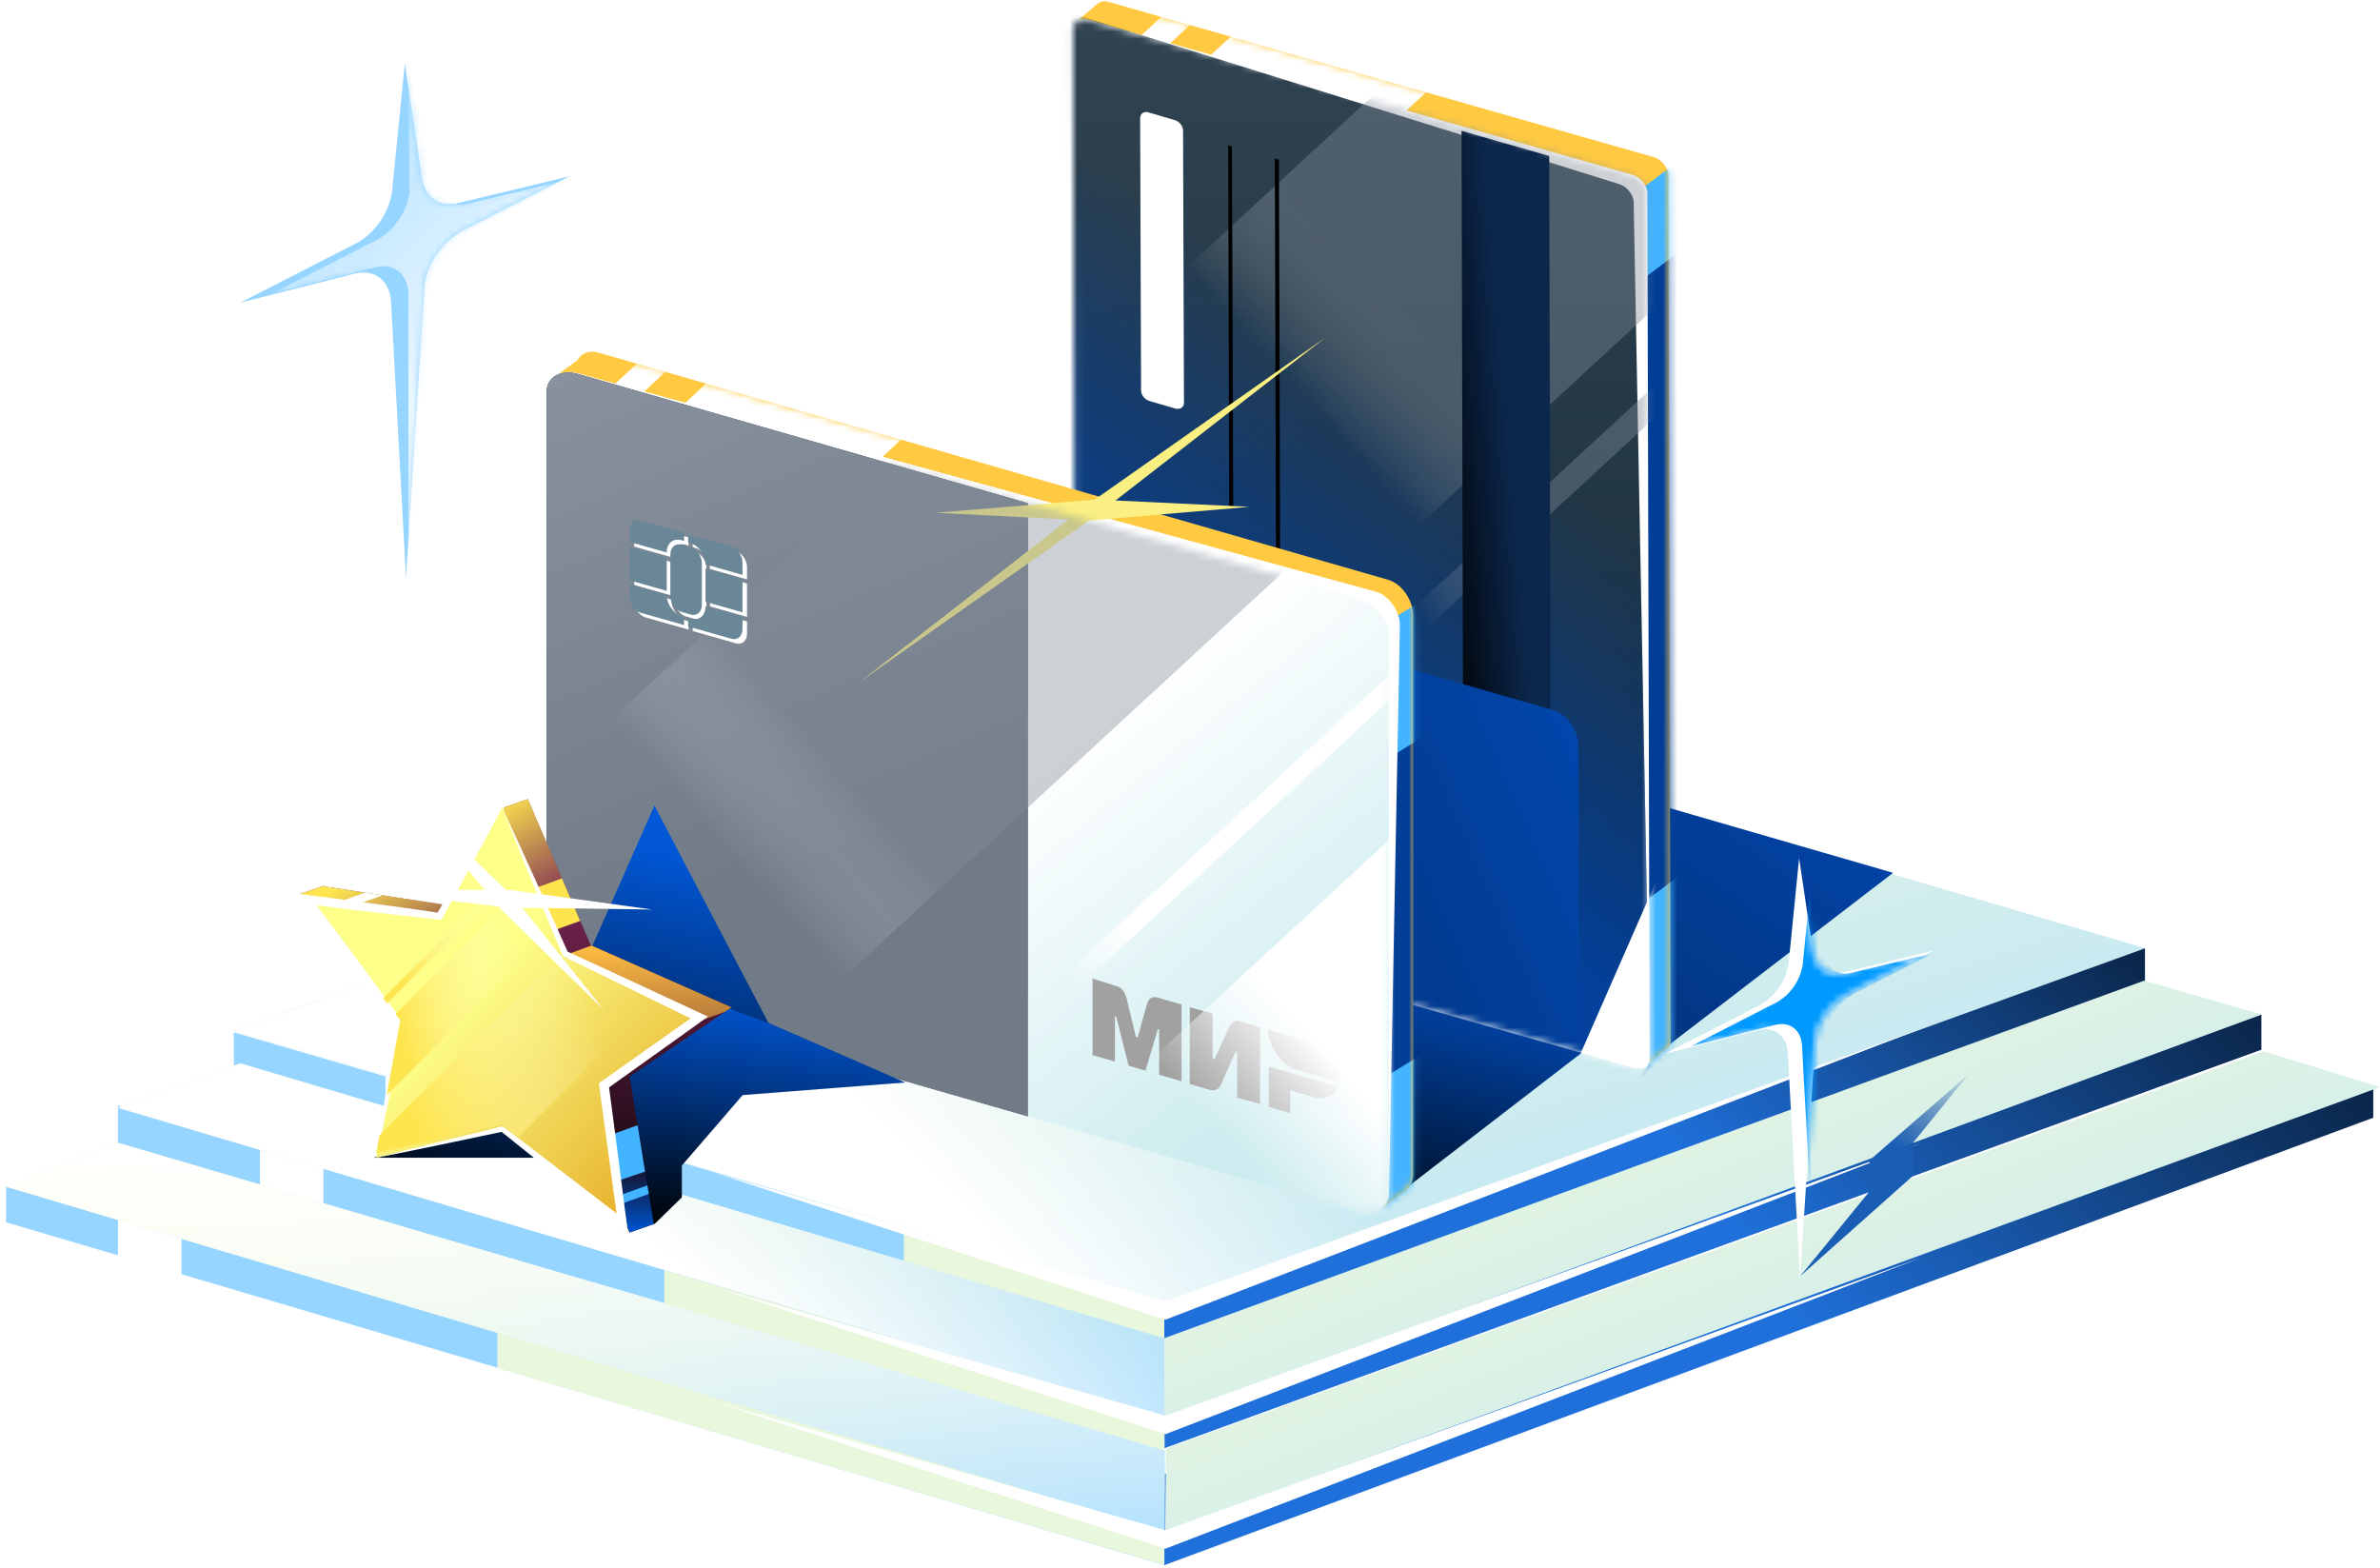
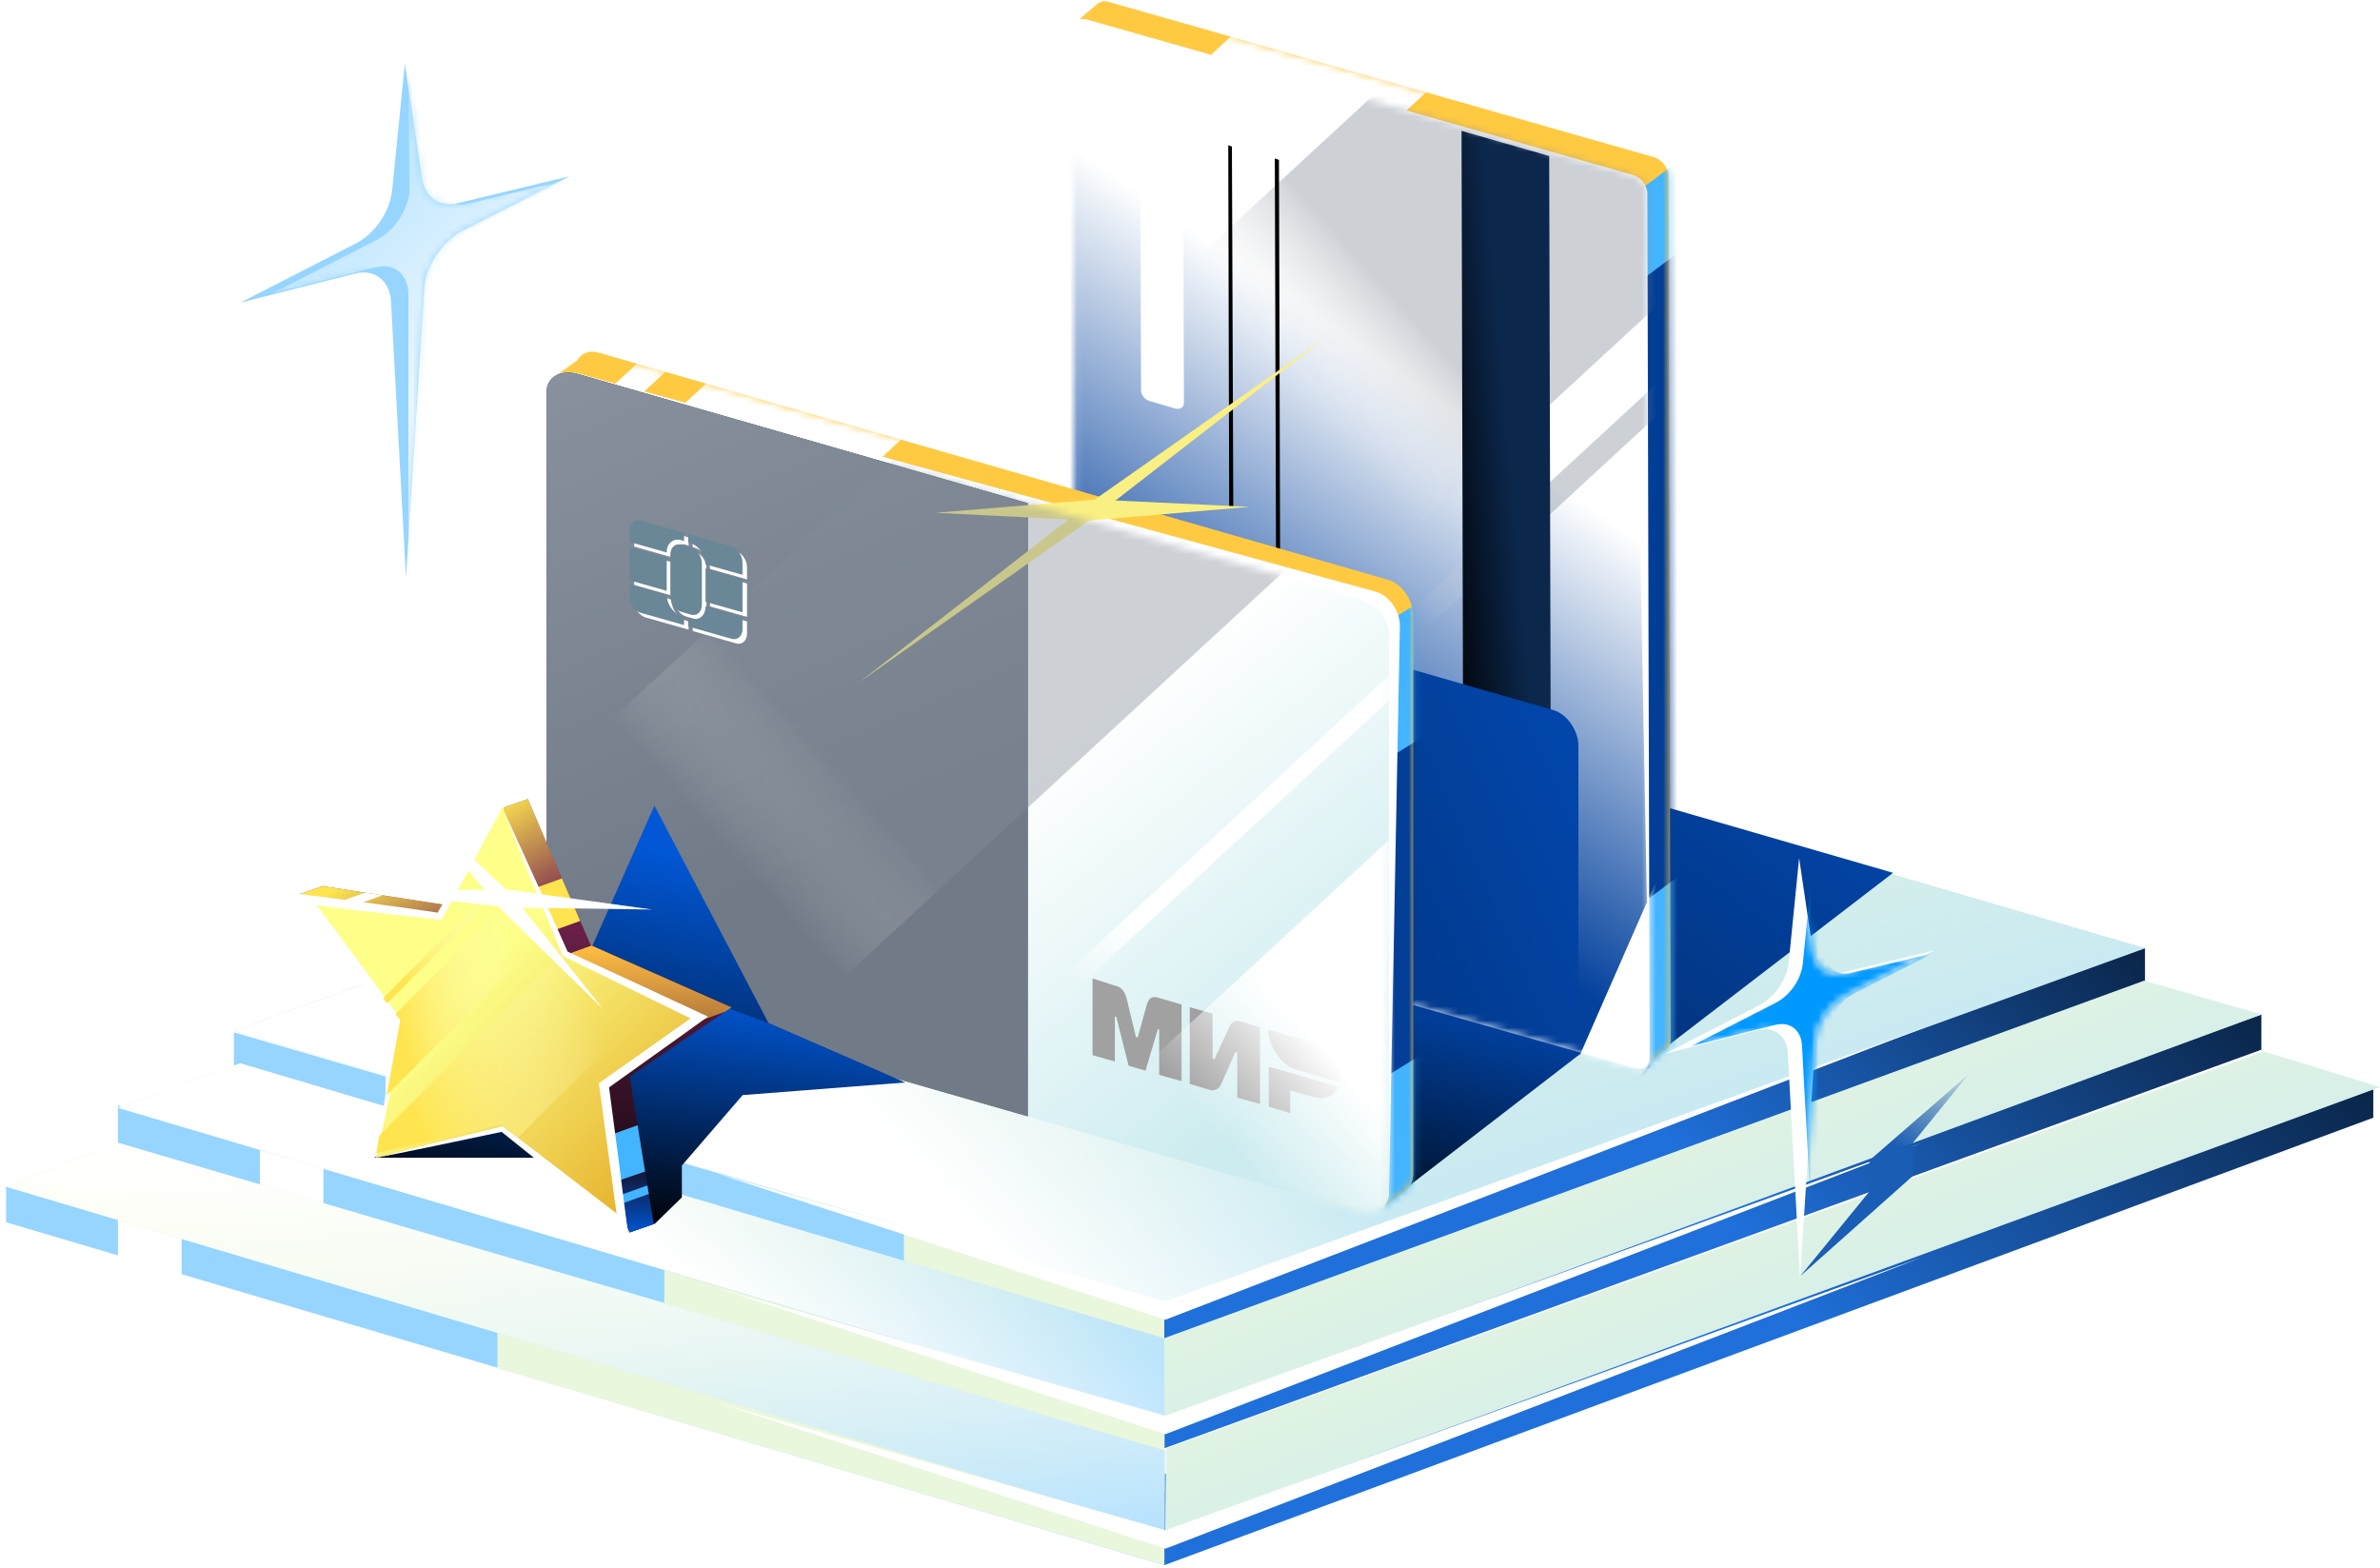
<svg xmlns="http://www.w3.org/2000/svg" width="337" height="222" viewBox="0 0 337 222" fill="none">
  <path d="M164.864 184.505L33.117 145.977L171.975 95.747L303.722 134.276L164.864 184.505Z" fill="#B5E2FF" />
-   <path d="M164.864 184.505L33.117 145.977L171.975 95.747L303.722 134.276L164.864 184.505Z" fill="url(#paint0_linear_26388_17700)" />
  <path d="M164.864 184.505L33.117 145.977L171.975 95.747L303.722 134.276L164.864 184.505Z" fill="#B5E2FF" />
  <path d="M164.864 184.505L33.117 145.977L171.975 95.747L303.722 134.276L164.864 184.505Z" fill="url(#paint1_linear_26388_17700)" />
  <path d="M164.864 184.505L33.117 145.977L171.975 95.747L303.722 134.276L164.864 184.505Z" fill="url(#paint2_linear_26388_17700)" />
  <path d="M164.864 190.905L33.117 152.571V146.171L164.864 184.505V190.905Z" fill="#96D5FF" />
  <path d="M54.586 152.411L63.587 154.983V165.43H54.586V152.411Z" fill="white" />
  <path d="M127.988 173.762L166.201 184.74V195.186L127.988 186.781V173.762Z" fill="#E9F7DD" />
  <path d="M303.721 140.676L164.863 190.905V184.505L303.721 134.276V140.676Z" fill="url(#paint3_linear_26388_17700)" />
  <path d="M164.866 205.062L16.699 162.009V156.514L164.866 199.632V205.062Z" fill="#96D5FF" />
  <path d="M320.205 148.627L164.863 205.062V197.369L320.205 143.649V148.627Z" fill="url(#paint4_linear_26388_17700)" />
  <path d="M36.797 162.824L45.798 165.397V175.843H36.797V162.824Z" fill="white" />
  <path d="M164.868 221.611L0.863 173.063V167.956L164.868 216.504V221.611Z" fill="#96D5FF" />
  <path d="M336.047 158.259L164.867 221.611V208.747L336.047 153.928V158.259Z" fill="url(#paint5_linear_26388_17700)" />
  <path d="M164.93 200.861L16.699 156.837L34.024 150.567L164.866 189.483L164.93 200.861Z" fill="#B5E2FF" />
  <path d="M164.93 200.861L16.699 156.837L34.024 150.567L164.866 189.483L164.93 200.861Z" fill="url(#paint6_linear_26388_17700)" />
  <path d="M164.93 200.861L16.699 156.837L34.024 150.567L164.866 189.483L164.93 200.861Z" fill="url(#paint7_linear_26388_17700)" />
  <path d="M164.863 200.86L320.205 143.649L303.592 138.866L164.863 189.483V200.86Z" fill="#B5E2FF" />
  <path d="M164.863 200.86L320.205 143.649L303.592 138.866L164.863 189.483V200.86Z" fill="url(#paint8_linear_26388_17700)" />
  <path d="M16.703 171.721L25.704 174.293V180.536L16.703 177.888V171.721Z" fill="white" />
  <path d="M94.062 179.832L164.901 200.898V211.344L94.062 192.85V179.832Z" fill="#E9F7DD" />
  <path d="M70.43 182.327L164.867 210.388V221.586L70.43 193.702V182.327Z" fill="#E9F7DD" />
  <path d="M164.933 216.828L0.863 168.021L16.701 161.815L164.933 205.385V216.828Z" fill="#B5E2FF" />
  <path d="M164.933 216.828L0.863 168.021L16.701 161.815L164.933 205.385V216.828Z" fill="url(#paint9_linear_26388_17700)" />
  <path d="M164.933 216.828L0.863 168.021L16.701 161.815L164.933 205.385V216.828Z" fill="url(#paint10_linear_26388_17700)" />
  <path d="M164.996 216.828L336.952 153.928L320.532 148.885L165.125 205.127L164.996 216.828Z" fill="#B5E2FF" />
  <path d="M164.996 216.828L336.952 153.928L320.532 148.885L165.125 205.127L164.996 216.828Z" fill="url(#paint11_linear_26388_17700)" />
  <path d="M171.973 95.747L148.572 104.216L92.266 138.607L154.131 126.518L220.74 147.803L233.311 150.259L268.056 123.586L171.973 95.747Z" fill="url(#paint12_linear_26388_17700)" />
  <path d="M137.353 113.925L113.951 122.393L84.016 134.39L119.51 144.696L186.12 165.98L196.414 170.294L233.436 141.763L137.353 113.925Z" fill="url(#paint13_linear_26388_17700)" />
  <path d="M236.557 147.27L236.234 24.897C236.234 23.733 235.264 22.57 234.165 22.246L156.979 0.267C156.397 0.073 155.88 0.202 155.492 0.461L152.906 2.659L154.91 3.499L155.233 124.127C155.233 125.291 156.203 126.454 157.302 126.777L232.678 148.24L232.937 151.019L235.846 148.563C236.298 148.369 236.557 147.916 236.557 147.27Z" fill="#FFCA42" />
  <mask id="mask0_26388_17700" style="mask-type:alpha" maskUnits="userSpaceOnUse" x="152" y="0" width="85" height="152">
    <path d="M236.557 147.27L236.234 24.897C236.234 23.733 235.264 22.57 234.165 22.246L156.979 0.267C156.397 0.073 155.88 0.202 155.492 0.461L152.906 2.659L154.91 3.499L155.233 124.127C155.233 125.291 156.203 126.454 157.302 126.777L232.678 148.24L232.937 151.019L235.846 148.563C236.298 148.369 236.557 147.916 236.557 147.27Z" fill="#FFCA42" />
  </mask>
  <g mask="url(#mask0_26388_17700)">
    <path d="M228.09 30.003L239.076 21.726V148.238L228.09 156.514V30.003Z" fill="#43B4FF" />
    <path d="M228.09 42.932L239.076 34.655V122.998L228.09 131.275V42.932Z" fill="#033E96" />
-     <path d="M166.345 0.628L159.813 6.665L163.781 7.889L170.314 1.853L166.345 0.628Z" fill="white" />
    <path d="M177.771 1.949L171.238 7.986L198.134 16.576L204.667 10.539L177.771 1.949Z" fill="white" />
  </g>
  <path d="M233.584 149.791L233.261 27.418C233.261 26.255 232.291 25.091 231.192 24.768L154.006 2.788C152.843 2.465 151.938 3.112 151.938 4.275L152.261 126.648C152.261 127.812 153.23 128.976 154.329 129.299L231.451 151.214C232.679 151.601 233.584 150.955 233.584 149.791Z" fill="white" />
  <mask id="mask1_26388_17700" style="mask-type:alpha" maskUnits="userSpaceOnUse" x="151" y="2" width="83" height="150">
    <path d="M233.584 149.791L233.261 27.418C233.261 26.254 232.291 25.091 231.192 24.767L154.006 2.788C152.843 2.465 151.938 3.111 151.938 4.275L152.261 126.648C152.261 127.812 153.23 128.975 154.329 129.299L231.451 151.213C232.679 151.601 233.584 150.955 233.584 149.791Z" fill="url(#paint14_linear_26388_17700)" />
  </mask>
  <g mask="url(#mask1_26388_17700)">
-     <path d="M233.648 151.278L231.324 28.711C231.324 27.547 230.354 26.384 229.255 26.061L152.392 2.08C151.228 1.757 150 4.404 150 5.568L150.323 127.941C150.323 129.105 151.293 130.268 152.392 130.592L229.513 152.506C230.742 152.894 233.648 152.441 233.648 151.278Z" fill="url(#paint15_linear_26388_17700)" />
    <path d="M233.648 151.278L231.324 28.711C231.324 27.547 230.354 26.384 229.255 26.061L152.392 2.08C151.228 1.757 150 4.404 150 5.568L150.323 127.941C150.323 129.105 151.293 130.268 152.392 130.592L229.513 152.506C230.742 152.894 233.648 152.441 233.648 151.278Z" fill="url(#paint16_linear_26388_17700)" />
    <g style="mix-blend-mode:screen">
      <rect width="49.152" height="190.106" transform="matrix(-0.678 -0.735 -0.735 0.678 273.816 7.157)" fill="url(#paint17_linear_26388_17700)" fill-opacity="0.4" />
    </g>
    <g style="mix-blend-mode:screen">
      <rect width="3.361" height="190.106" transform="matrix(-0.678 -0.735 -0.735 0.678 274.988 21.622)" fill="url(#paint18_linear_26388_17700)" fill-opacity="0.4" />
    </g>
    <path d="M268.152 109.344L242.974 105.454L222.114 153.028L226.861 158.785L268.152 109.344Z" fill="white" />
    <path d="M167.647 57.026L167.518 18.497C167.518 17.851 167.001 17.204 166.354 17.01L162.605 15.911C161.959 15.717 161.441 16.105 161.441 16.752L161.571 55.28C161.571 55.927 162.088 56.573 162.734 56.767L166.484 57.866C167.13 57.995 167.647 57.672 167.647 57.026Z" fill="white" />
    <path d="M219.684 148.046L219.361 22.086L206.949 18.527L207.272 144.49L219.684 148.046Z" fill="url(#paint19_linear_26388_17700)" />
    <path d="M180.706 88.055L180.512 22.44L181.094 22.634L181.287 88.184L180.706 88.055Z" fill="black" />
    <path d="M174.047 71.7L173.918 20.565L174.435 20.759L174.629 71.894L174.047 71.7Z" fill="black" />
    <g filter="url(#filter0_f_26388_17700)">
      <path d="M220.008 100.564L108.108 68.371C106.815 67.983 105.651 68.5 105.069 69.599V69.534L101.449 72.12L103.841 74.641L104.746 73.154L103.259 149.371C103.259 151.504 104.746 153.637 106.621 154.155L219.297 187.188L218.457 187.835L219.362 189.321L222.271 187.124C223.047 186.671 223.499 185.766 223.499 184.538V105.412C223.37 103.279 221.883 101.146 220.008 100.564Z" fill="url(#paint20_linear_26388_17700)" />
    </g>
  </g>
  <path d="M196.606 82.108L84.705 49.915C83.412 49.527 82.249 50.044 81.667 51.143V51.078L78.047 53.664L80.439 56.185L81.344 54.698L79.857 130.915C79.857 133.048 81.344 135.182 83.219 135.699L195.895 168.732L195.055 169.379L195.96 170.866L198.869 168.668C199.644 168.215 200.097 167.31 200.097 166.082V86.956C199.968 84.823 198.481 82.69 196.606 82.108Z" fill="#FFCA42" />
  <mask id="mask2_26388_17700" style="mask-type:alpha" maskUnits="userSpaceOnUse" x="78" y="49" width="123" height="122">
    <path d="M196.606 82.108L84.705 49.915C83.412 49.527 82.249 50.044 81.667 51.143V51.079L78.047 53.665L80.439 56.186L81.344 54.699L79.857 130.915C79.857 133.049 81.344 135.182 83.219 135.699L195.895 168.733L195.055 169.379L195.96 170.866L198.869 168.668C199.644 168.216 200.097 167.311 200.097 166.082V86.957C199.968 84.823 198.481 82.69 196.606 82.108Z" fill="white" />
  </mask>
  <g mask="url(#mask2_26388_17700)">
    <path d="M194.73 89.125L202.29 84.438V168.296L194.73 172.983V89.125Z" fill="#43B4FF" />
    <path d="M194.73 108.518L202.29 103.831V148.684L194.73 153.371V108.518Z" fill="#033E97" />
    <path d="M91.357 50.406L84.824 56.442L88.793 57.667L95.326 51.63L91.357 50.406Z" fill="white" />
    <path d="M102.783 51.727L96.25 57.764L123.146 66.354L129.679 60.317L102.783 51.727Z" fill="white" />
  </g>
  <path d="M194.858 83.789L81.923 52.889C80.049 52.371 79.208 55.604 79.208 57.737L78.109 132.596C78.109 134.729 79.596 136.862 81.471 137.38L191.303 168.862C193.178 169.379 196.668 171.124 196.668 168.991L198.22 88.573C198.22 86.504 196.669 84.306 194.858 83.789Z" fill="white" />
  <path d="M192.206 84.694L81.921 52.889C79.465 52.178 77.461 53.341 77.461 55.41V134.665C77.461 136.798 79.465 139.061 81.921 139.772L192.206 171.512C194.663 172.224 196.667 171.06 196.667 168.991V89.736C196.667 87.668 194.663 85.405 192.206 84.694Z" fill="url(#paint21_linear_26388_17700)" />
  <path d="M145.534 71.248L81.859 52.953C79.402 52.242 77.398 53.406 77.398 55.474V134.665C77.398 136.798 79.402 139.06 81.859 139.771L145.534 158.066V71.248Z" fill="url(#paint22_linear_26388_17700)" />
  <path d="M145.534 71.248L81.859 52.953C79.402 52.242 77.398 53.406 77.398 55.474V134.665C77.398 136.798 79.402 139.06 81.859 139.771L145.534 158.066V71.248Z" fill="url(#paint23_linear_26388_17700)" />
  <path fill-rule="evenodd" clip-rule="evenodd" d="M157.931 139.578C158.255 139.642 159.16 139.836 159.548 141.452C159.806 142.551 160.259 144.361 160.841 146.818L161.099 146.882C161.746 144.62 162.133 143.068 162.392 142.228C162.78 140.806 163.814 141.194 164.202 141.323L167.305 142.228V153.088L164.137 152.183V145.783L163.943 145.719L162.198 151.602L159.806 150.89L158.061 143.973L157.867 143.909V150.309L154.699 149.404V138.543L157.931 139.578ZM171.701 143.521V149.921L171.959 149.985L174.093 145.331C174.481 144.426 175.386 144.555 175.386 144.555L178.424 145.46V156.321L175.192 155.416V149.016L174.933 148.951L172.864 153.606C172.477 154.511 171.507 154.381 171.507 154.381L168.469 153.476V142.616L171.701 143.521ZM189.478 153.864C189.026 155.157 187.604 155.803 186.052 155.351L182.691 154.381V157.614L179.652 156.708V151.02L189.478 153.864Z" fill="#A1A1A1" />
  <path fill-rule="evenodd" clip-rule="evenodd" d="M186.243 147.723L179.52 145.783C179.649 148.24 181.524 150.826 183.398 151.408L189.669 153.218C190.057 151.343 188.828 148.499 186.243 147.723Z" fill="#A1A1A1" />
  <path d="M121.684 96.589L154.006 71.442L187.686 47.782L155.299 72.928L121.684 96.589Z" fill="#FAEF83" />
  <path d="M132.48 72.605L155.106 70.731L176.892 71.765L154.266 73.704L132.48 72.605Z" fill="#FAEF83" />
  <mask id="mask3_26388_17700" style="mask-type:alpha" maskUnits="userSpaceOnUse" x="77" y="52" width="120" height="120">
    <path d="M192.206 84.694L81.921 52.889C79.465 52.178 77.461 53.341 77.461 55.41V134.665C77.461 136.798 79.465 139.061 81.921 139.772L192.206 171.513C194.663 172.224 196.667 171.06 196.667 168.992V89.737C196.667 87.668 194.663 85.405 192.206 84.694Z" fill="url(#paint24_linear_26388_17700)" />
  </mask>
  <g mask="url(#mask3_26388_17700)">
    <g filter="url(#filter1_f_26388_17700)">
      <path d="M96.547 169.544L92.663 173.323L85.734 168.704L83.215 135.425L92.663 114.069L108.83 144.873L128.146 153.272L105.156 155.056L96.547 165.029V169.544Z" fill="url(#paint25_linear_26388_17700)" />
    </g>
    <rect width="38.95" height="190.106" transform="matrix(-0.678 -0.735 -0.735 0.678 262.047 111.627)" fill="url(#paint26_linear_26388_17700)" />
    <g style="mix-blend-mode:screen">
      <rect width="49.152" height="190.106" transform="matrix(-0.678 -0.735 -0.735 0.678 192.418 71.108)" fill="url(#paint27_linear_26388_17700)" fill-opacity="0.4" />
    </g>
    <rect width="2.631" height="190.106" transform="matrix(-0.678 -0.735 -0.735 0.678 239.629 59.584)" fill="url(#paint28_linear_26388_17700)" />
  </g>
  <g filter="url(#filter2_f_26388_17700)">
    <path fill-rule="evenodd" clip-rule="evenodd" d="M105.776 82.043V80.298C105.776 79.328 105.065 78.294 104.224 78.035L98.083 76.29V77.454L98.471 77.583C99.57 77.906 100.54 79.264 100.54 80.557L105.776 82.043ZM105.776 82.625L100.54 81.138V85.858L105.776 87.344V82.625ZM95.562 85.017C95.562 86.052 96.273 87.021 97.114 87.28L98.471 87.668C99.311 87.926 100.023 87.28 100.023 86.31V80.427C100.023 79.393 99.311 78.423 98.471 78.165L97.114 77.777C96.273 77.518 95.562 78.165 95.562 79.135V85.017ZM97.501 76.096L91.36 74.351C90.52 74.092 89.809 74.674 89.809 75.644V77.389L95.045 78.876C95.045 77.583 95.95 76.807 97.114 77.13L97.501 77.26V76.096ZM89.809 82.819L95.045 84.306V79.587L89.809 78.1V82.819ZM89.809 83.401V85.147C89.809 86.116 90.52 87.15 91.36 87.409L97.501 89.154V87.991L97.114 87.862C96.014 87.538 95.045 86.181 95.045 84.888L89.809 83.401ZM98.083 89.348L104.224 91.094C105.065 91.352 105.776 90.706 105.776 89.736V87.991L100.54 86.504C100.54 87.797 99.635 88.573 98.471 88.249L98.083 88.12V89.348Z" fill="white" />
  </g>
  <path fill-rule="evenodd" clip-rule="evenodd" d="M105.135 81.397V79.652C105.135 78.682 104.424 77.648 103.584 77.389L97.442 75.644V76.807L97.83 76.936C98.929 77.26 99.899 78.617 99.899 79.91L105.135 81.397ZM105.135 81.979L99.899 80.492V85.211L105.135 86.698V81.979ZM94.921 84.371C94.921 85.405 95.632 86.375 96.473 86.633L97.83 87.021C98.671 87.28 99.382 86.633 99.382 85.664V79.781C99.382 78.747 98.671 77.777 97.83 77.518L96.473 77.13C95.632 76.872 94.921 77.518 94.921 78.488V84.371ZM96.861 75.45L90.719 73.704C89.879 73.446 89.168 74.028 89.168 74.997V76.743L94.404 78.229C94.404 76.936 95.309 76.161 96.473 76.484L96.861 76.613V75.45ZM89.168 82.173L94.404 83.66V78.941L89.168 77.454V82.173ZM89.168 82.755V84.5C89.168 85.47 89.879 86.504 90.719 86.763L96.861 88.508V87.344L96.473 87.215C95.374 86.892 94.404 85.534 94.404 84.241L89.168 82.755ZM97.442 88.702L103.584 90.447C104.424 90.706 105.135 90.059 105.135 89.09V87.344L99.899 85.858C99.899 87.15 98.994 87.926 97.83 87.603L97.442 87.474V88.702Z" fill="#698796" />
  <path fill-rule="evenodd" clip-rule="evenodd" d="M92.667 173.321L96.551 169.542V165.028L105.159 155.055L128.15 153.27L108.834 144.872L83.219 135.423L85.738 168.702L92.667 173.321ZM52.961 163.925H80.446L70.112 155.829L52.961 163.925Z" fill="url(#paint29_linear_26388_17700)" />
  <path d="M92.568 173.3L89.153 152.431L103.588 142.638L83.643 133.826L74.718 113.108L74.68 113.165L71.303 114.351V123.314L68.133 124.505L65.793 128.543L45.981 125.524L45.83 125.429L42.434 126.597L48.755 133.277L51.283 132.411L60.284 143.864L56.887 162.714L74.718 158.639L80.247 163.167L85.813 166.75L89.153 174.505L92.568 173.319V173.3Z" fill="url(#paint30_linear_26388_17700)" />
  <path d="M92.568 173.3L89.153 152.431L103.588 142.638L83.643 133.826L74.718 113.108L74.68 113.165L71.303 114.351V123.314L68.133 124.505L65.793 128.543L45.981 125.524L45.83 125.429L42.434 126.597L48.755 133.277L51.283 132.411L60.284 143.864L56.887 162.714L74.718 158.639L80.247 163.167L85.813 166.75L89.153 174.505L92.568 173.319V173.3Z" fill="url(#paint31_linear_26388_17700)" />
  <path d="M92.568 173.3L89.153 152.431L103.588 142.638L83.643 133.826L74.718 113.108L74.68 113.165L71.303 114.351V123.314L68.133 124.505L65.793 128.543L45.981 125.524L45.83 125.429L42.434 126.597L48.755 133.277L51.283 132.411L60.284 143.864L56.887 162.714L74.718 158.639L80.247 163.167L85.813 166.75L89.153 174.505L92.568 173.319V173.3Z" fill="url(#paint32_linear_26388_17700)" />
  <path d="M83.756 133.883L59.377 142.694L60.283 143.864L58.113 155.903L58.83 159.129L102.663 143.26L103.587 142.638L83.756 133.883Z" fill="url(#paint33_linear_26388_17700)" />
  <path d="M90.282 159.318L80.055 163.016L80.243 163.167L82.904 167.656L83.32 168.6L91.338 165.884L90.282 159.318Z" fill="#43B4FF" />
  <path d="M79.566 124.373L52.621 134.128L56.886 139.525L82.151 130.392L79.566 124.373Z" fill="#FEE54F" />
  <path d="M40.148 131.845L54.149 126.769L51.658 126.392L39.242 130.883L40.148 131.845Z" fill="white" />
  <path d="M91.661 167.847L86.863 169.559L87.335 170.672L91.868 169.054L91.661 167.847Z" fill="#43B4FF" />
  <path d="M71.112 114.32L80.018 135.038L99.962 143.85L85.528 153.643L88.943 174.512L71.112 159.851L53.262 163.926L56.677 145.076L42.242 126.736L62.187 129.755L71.112 114.32Z" fill="url(#paint34_linear_26388_17700)" />
  <path d="M71.115 114.32L73.474 119.452L75.813 124.585L78.134 129.736L80.436 134.887L80.229 134.679C83.418 136.132 86.588 137.623 89.776 139.076L99.305 143.51L100.249 143.944L99.4 144.548L96.041 146.963L92.682 149.359L85.927 154.19L86.191 153.567L87.474 163.322L88.097 168.191L88.72 173.078L88.908 174.531L87.776 173.625L83.55 170.266L79.323 166.907L75.096 163.53L70.888 160.152L71.19 160.228C68.209 160.869 65.228 161.492 62.228 162.115L57.737 163.039L53.246 163.945L57.68 162.813L62.114 161.7C65.077 160.964 68.039 160.228 71.002 159.511L71.172 159.473L71.323 159.586L75.625 162.851L79.908 166.134L84.191 169.417L88.474 172.719L87.512 173.266L86.833 168.398L86.172 163.53L84.852 153.775L84.795 153.378L85.116 153.152L91.871 148.378L95.248 145.982L98.626 143.604L98.72 144.661L89.286 140.038C86.135 138.491 82.984 136.981 79.832 135.434L79.681 135.359L79.625 135.227L77.474 130.019L75.323 124.792L73.191 119.565L71.115 114.32Z" fill="white" />
  <path d="M53.263 163.927L53.603 161.549L53.943 159.172C54.169 157.587 54.414 156.02 54.66 154.435L55.414 149.699C55.66 148.114 55.924 146.548 56.188 144.963L56.282 145.36C55.15 143.907 54.018 142.454 52.905 140.982L49.546 136.585L46.206 132.17C45.093 130.698 43.98 129.227 42.886 127.736L41.961 126.509L43.489 126.717L48.188 127.321C49.754 127.528 51.32 127.736 52.886 127.943L57.584 128.585L62.264 129.264L61.792 129.491C62.547 128.208 63.321 126.943 64.094 125.679C64.868 124.415 65.623 123.132 66.415 121.868C67.189 120.603 67.962 119.339 68.755 118.075C69.528 116.811 70.34 115.565 71.132 114.301C70.434 115.622 69.755 116.924 69.038 118.245C68.34 119.566 67.623 120.868 66.924 122.17C66.226 123.472 65.49 124.774 64.792 126.075C64.075 127.377 63.358 128.679 62.641 129.981L62.49 130.246L62.169 130.208L57.471 129.679L52.716 129.151C51.15 128.962 49.584 128.793 48.018 128.585L43.319 128L43.923 126.962C45.037 128.434 46.131 129.906 47.244 131.397L50.546 135.831L53.83 140.303C54.924 141.793 55.999 143.284 57.094 144.775L57.226 144.963L57.188 145.171C56.886 146.737 56.584 148.303 56.264 149.869L55.282 154.568C54.962 156.134 54.641 157.7 54.301 159.266L53.792 161.606L53.263 163.927Z" fill="white" />
  <path d="M80.078 134.41L53.718 160.77L53.266 163.28L71.116 159.204L73.361 161.053L93.909 140.524L80.078 134.41Z" fill="url(#paint35_linear_26388_17700)" />
  <path d="M54.758 155.072L78.646 131.184L75.551 124.014L56.003 143.581L56.682 144.43L54.758 155.072Z" fill="url(#paint36_linear_26388_17700)" />
  <path d="M74.36 121.221L54.246 141.335L54.812 142.071L74.757 122.146L74.36 121.221Z" fill="url(#paint37_linear_26388_17700)" />
  <path d="M72.23 126.013L92.343 128.782L72.067 128.502L50.012 126L72.23 126.013Z" fill="white" />
  <path d="M72.759 127.054L85.435 142.913L70.926 128.747L56.658 111.744L72.759 127.054Z" fill="white" />
  <path d="M165.024 184.239L101.469 166.156L165.024 186.855L272.164 145.603L165.024 184.239Z" fill="white" />
  <path d="M165.024 200.452L101.469 182.369L165.024 203.068L272.164 161.815L165.024 200.452Z" fill="white" />
  <path d="M165.024 216.664L101.469 198.581L165.024 219.28L272.164 178.027L165.024 216.664Z" fill="white" />
  <path d="M273.824 134.586L260.886 137.697C258.751 138.231 257.151 136.99 256.751 135.003L254.75 121.498L253.283 136.191C253.016 138.72 251.282 141.241 249.014 142.397L235.676 149.23L248.881 145.874C251.282 145.237 253.016 146.713 253.149 149.088L254.883 181.107L257.017 147.46C257.151 144.983 259.018 142.268 261.286 140.969L273.824 134.586Z" fill="white" />
  <mask id="mask4_26388_17700" style="mask-type:alpha" maskUnits="userSpaceOnUse" x="235" y="121" width="39" height="61">
    <path d="M273.824 134.586L260.886 137.697C258.751 138.231 257.151 136.99 256.751 135.003L254.75 121.498L253.283 136.191C253.016 138.72 251.282 141.241 249.014 142.397L235.676 149.23L248.881 145.874C251.282 145.237 253.016 146.713 253.149 149.088L254.883 181.107L257.017 147.46C257.151 144.983 259.018 142.268 261.286 140.969L273.824 134.586Z" fill="white" />
  </mask>
  <g mask="url(#mask4_26388_17700)">
    <g filter="url(#filter3_f_26388_17700)">
      <path d="M273.825 134.94L262.145 137.748C260.218 138.23 258.773 137.11 258.412 135.316L256.606 123.125L255.281 136.389C255.04 138.672 253.475 140.947 251.428 141.991L239.387 148.159L251.308 145.129C253.475 144.555 255.04 145.887 255.161 148.031L256.726 176.936L258.653 146.562C258.773 144.325 260.459 141.874 262.506 140.702L273.825 134.94Z" fill="url(#paint38_linear_26388_17700)" />
    </g>
  </g>
  <path d="M80.652 24.959L64.829 28.764C62.219 29.417 60.262 27.899 59.773 25.469L57.326 8.954L55.532 26.922C55.205 30.015 53.085 33.098 50.312 34.511L34 42.867L50.149 38.763C53.085 37.985 55.205 39.789 55.368 42.694L57.489 81.849L60.099 40.703C60.262 37.673 62.545 34.353 65.319 32.765L80.652 24.959Z" fill="#96D5FF" />
  <mask id="mask5_26388_17700" style="mask-type:alpha" maskUnits="userSpaceOnUse" x="34" y="8" width="47" height="74">
    <path d="M80.652 24.959L64.829 28.764C62.219 29.417 60.262 27.899 59.773 25.469L57.326 8.954L55.532 26.922C55.205 30.015 53.085 33.098 50.312 34.511L34 42.867L50.149 38.763C53.085 37.985 55.205 39.789 55.368 42.694L57.489 81.849L60.099 40.703C60.262 37.673 62.545 34.353 65.319 32.765L80.652 24.959Z" fill="white" />
  </mask>
  <g mask="url(#mask5_26388_17700)">
    <g filter="url(#filter4_f_26388_17700)">
      <path d="M80.654 25.392L66.37 28.826C64.014 29.416 62.247 28.046 61.805 25.852L57.829 10.196L57.977 27.164C57.682 29.956 55.768 32.739 53.264 34.015L38.539 41.558L53.117 37.853C55.768 37.151 57.682 38.779 57.829 41.401V81.336L62.1 39.605C62.247 36.869 64.308 33.872 66.812 32.438L80.654 25.392Z" fill="#BEE6FF" />
      <path d="M80.654 25.392L66.37 28.826C64.014 29.416 62.247 28.046 61.805 25.852L57.829 10.196L57.977 27.164C57.682 29.956 55.768 32.739 53.264 34.015L38.539 41.558L53.117 37.853C55.768 37.151 57.682 38.779 57.829 41.401V81.336L62.1 39.605C62.247 36.869 64.308 33.872 66.812 32.438L80.654 25.392Z" fill="url(#paint39_linear_26388_17700)" />
    </g>
  </g>
  <path d="M270.888 166.465L254.926 180.675L264.721 168.685V164.285L278.775 152.087L270.888 161.793V166.465Z" fill="url(#paint40_linear_26388_17700)" />
  <defs>
    <filter id="filter0_f_26388_17700" x="98.863" y="65.657" width="127.222" height="126.251" filterUnits="userSpaceOnUse" color-interpolation-filters="sRGB">
      <feFlood flood-opacity="0" result="BackgroundImageFix" />
      <feBlend mode="normal" in="SourceGraphic" in2="BackgroundImageFix" result="shape" />
      <feGaussianBlur stdDeviation="1.293" result="effect1_foregroundBlur_26388_17700" />
    </filter>
    <filter id="filter1_f_26388_17700" x="80.629" y="111.483" width="50.101" height="64.425" filterUnits="userSpaceOnUse" color-interpolation-filters="sRGB">
      <feFlood flood-opacity="0" result="BackgroundImageFix" />
      <feBlend mode="normal" in="SourceGraphic" in2="BackgroundImageFix" result="shape" />
      <feGaussianBlur stdDeviation="1.293" result="effect1_foregroundBlur_26388_17700" />
    </filter>
    <filter id="filter2_f_26388_17700" x="88.516" y="72.996" width="18.555" height="19.448" filterUnits="userSpaceOnUse" color-interpolation-filters="sRGB">
      <feFlood flood-opacity="0" result="BackgroundImageFix" />
      <feBlend mode="normal" in="SourceGraphic" in2="BackgroundImageFix" result="shape" />
      <feGaussianBlur stdDeviation="0.646" result="effect1_foregroundBlur_26388_17700" />
    </filter>
    <filter id="filter3_f_26388_17700" x="238.74" y="122.478" width="35.73" height="55.104" filterUnits="userSpaceOnUse" color-interpolation-filters="sRGB">
      <feFlood flood-opacity="0" result="BackgroundImageFix" />
      <feBlend mode="normal" in="SourceGraphic" in2="BackgroundImageFix" result="shape" />
      <feGaussianBlur stdDeviation="0.323" result="effect1_foregroundBlur_26388_17700" />
    </filter>
    <filter id="filter4_f_26388_17700" x="37.893" y="9.55" width="43.406" height="72.433" filterUnits="userSpaceOnUse" color-interpolation-filters="sRGB">
      <feFlood flood-opacity="0" result="BackgroundImageFix" />
      <feBlend mode="normal" in="SourceGraphic" in2="BackgroundImageFix" result="shape" />
      <feGaussianBlur stdDeviation="0.323" result="effect1_foregroundBlur_26388_17700" />
    </filter>
    <linearGradient id="paint0_linear_26388_17700" x1="33.117" y1="96.944" x2="86.421" y2="256.912" gradientUnits="userSpaceOnUse">
      <stop stop-color="#FEFFCF" />
      <stop offset="1" stop-color="#FEFFCF" stop-opacity="0" />
    </linearGradient>
    <linearGradient id="paint1_linear_26388_17700" x1="33.117" y1="96.944" x2="86.421" y2="256.912" gradientUnits="userSpaceOnUse">
      <stop stop-color="#FEFFCF" />
      <stop offset="1" stop-color="#FEFFCF" stop-opacity="0" />
    </linearGradient>
    <linearGradient id="paint2_linear_26388_17700" x1="159.731" y1="195.924" x2="189.181" y2="167.136" gradientUnits="userSpaceOnUse">
      <stop stop-color="white" />
      <stop offset="1" stop-color="white" stop-opacity="0" />
    </linearGradient>
    <linearGradient id="paint3_linear_26388_17700" x1="221.146" y1="146.929" x2="288.03" y2="75.317" gradientUnits="userSpaceOnUse">
      <stop stop-color="#1F70DA" />
      <stop offset="1" />
    </linearGradient>
    <linearGradient id="paint4_linear_26388_17700" x1="227.828" y1="157.372" x2="300.173" y2="77.466" gradientUnits="userSpaceOnUse">
      <stop stop-color="#1F70DA" />
      <stop offset="1" />
    </linearGradient>
    <linearGradient id="paint5_linear_26388_17700" x1="234.251" y1="169.052" x2="313.984" y2="80.998" gradientUnits="userSpaceOnUse">
      <stop stop-color="#1F70DA" />
      <stop offset="1" />
    </linearGradient>
    <linearGradient id="paint6_linear_26388_17700" x1="16.699" y1="151.245" x2="47.726" y2="241.259" gradientUnits="userSpaceOnUse">
      <stop stop-color="#FEFFCF" />
      <stop offset="1" stop-color="#FEFFCF" stop-opacity="0" />
    </linearGradient>
    <linearGradient id="paint7_linear_26388_17700" x1="90.815" y1="175.714" x2="110.522" y2="150.567" gradientUnits="userSpaceOnUse">
      <stop stop-color="white" />
      <stop offset="1" stop-color="white" stop-opacity="0" />
    </linearGradient>
    <linearGradient id="paint8_linear_26388_17700" x1="164.863" y1="139.701" x2="208.088" y2="246.316" gradientUnits="userSpaceOnUse">
      <stop stop-color="#FEFFCF" />
      <stop offset="1" stop-color="#FEFFCF" stop-opacity="0" />
    </linearGradient>
    <linearGradient id="paint9_linear_26388_17700" x1="0.863" y1="162.556" x2="34.486" y2="261.262" gradientUnits="userSpaceOnUse">
      <stop stop-color="#FEFFCF" />
      <stop offset="1" stop-color="#FEFFCF" stop-opacity="0" />
    </linearGradient>
    <linearGradient id="paint10_linear_26388_17700" x1="82.898" y1="161.815" x2="82.898" y2="216.828" gradientUnits="userSpaceOnUse">
      <stop stop-color="white" />
      <stop offset="1" stop-color="white" stop-opacity="0" />
    </linearGradient>
    <linearGradient id="paint11_linear_26388_17700" x1="164.996" y1="149.801" x2="212.028" y2="266.972" gradientUnits="userSpaceOnUse">
      <stop stop-color="#FEFFCF" />
      <stop offset="1" stop-color="#FEFFCF" stop-opacity="0" />
    </linearGradient>
    <linearGradient id="paint12_linear_26388_17700" x1="163.519" y1="107.928" x2="224.448" y2="22.131" gradientUnits="userSpaceOnUse">
      <stop stop-color="#033279" />
      <stop offset="1" stop-color="#0157D6" />
    </linearGradient>
    <linearGradient id="paint13_linear_26388_17700" x1="166.358" y1="172.486" x2="179.373" y2="122.781" gradientUnits="userSpaceOnUse">
      <stop />
      <stop offset="1" stop-color="#0157D6" />
    </linearGradient>
    <linearGradient id="paint14_linear_26388_17700" x1="192.761" y1="2.705" x2="192.761" y2="151.326" gradientUnits="userSpaceOnUse">
      <stop stop-color="#7DC15D" />
      <stop offset="1" stop-color="#42AB44" />
    </linearGradient>
    <linearGradient id="paint15_linear_26388_17700" x1="191.147" y1="3.384" x2="191.147" y2="152.619" gradientUnits="userSpaceOnUse">
      <stop stop-color="#304351" />
      <stop offset="1" stop-color="#112736" />
    </linearGradient>
    <linearGradient id="paint16_linear_26388_17700" x1="136.822" y1="79.874" x2="169.451" y2="32.947" gradientUnits="userSpaceOnUse">
      <stop stop-color="#03419D" />
      <stop offset="1" stop-color="#03419D" stop-opacity="0" />
    </linearGradient>
    <linearGradient id="paint17_linear_26388_17700" x1="22.78" y1="64.449" x2="23.635" y2="119.574" gradientUnits="userSpaceOnUse">
      <stop offset="0.281" stop-color="#838C98" />
      <stop offset="0.627" stop-color="white" stop-opacity="0" />
    </linearGradient>
    <linearGradient id="paint18_linear_26388_17700" x1="1.558" y1="64.449" x2="13.444" y2="116.893" gradientUnits="userSpaceOnUse">
      <stop offset="0.281" stop-color="#838C98" />
      <stop offset="0.627" stop-color="white" stop-opacity="0" />
    </linearGradient>
    <linearGradient id="paint19_linear_26388_17700" x1="210.532" y1="166.725" x2="222.484" y2="165.693" gradientUnits="userSpaceOnUse">
      <stop />
      <stop offset="1" stop-color="#0C274C" />
    </linearGradient>
    <linearGradient id="paint20_linear_26388_17700" x1="150.92" y1="95.297" x2="256.623" y2="48.771" gradientUnits="userSpaceOnUse">
      <stop stop-color="#033279" />
      <stop offset="1" stop-color="#0157D6" />
    </linearGradient>
    <linearGradient id="paint21_linear_26388_17700" x1="148.631" y1="107.233" x2="184.94" y2="151.882" gradientUnits="userSpaceOnUse">
      <stop stop-color="white" />
      <stop offset="1" stop-color="#CDECEF" />
    </linearGradient>
    <linearGradient id="paint22_linear_26388_17700" x1="111.466" y1="52.744" x2="111.466" y2="158.066" gradientUnits="userSpaceOnUse">
      <stop stop-color="#1B3752" />
      <stop offset="1" stop-color="#6E7682" />
    </linearGradient>
    <linearGradient id="paint23_linear_26388_17700" x1="85.935" y1="31.325" x2="123.412" y2="119.202" gradientUnits="userSpaceOnUse">
      <stop stop-color="#8D96A2" />
      <stop offset="1" stop-color="#717A87" />
    </linearGradient>
    <linearGradient id="paint24_linear_26388_17700" x1="148.631" y1="107.234" x2="184.94" y2="151.882" gradientUnits="userSpaceOnUse">
      <stop stop-color="white" />
      <stop offset="1" stop-color="#C9E59A" />
    </linearGradient>
    <linearGradient id="paint25_linear_26388_17700" x1="83.215" y1="173.323" x2="93.677" y2="120.369" gradientUnits="userSpaceOnUse">
      <stop />
      <stop offset="1" stop-color="#0157D6" />
    </linearGradient>
    <linearGradient id="paint26_linear_26388_17700" x1="18.052" y1="64.449" x2="19.13" y2="119.566" gradientUnits="userSpaceOnUse">
      <stop offset="0.281" stop-color="white" />
      <stop offset="0.627" stop-color="white" stop-opacity="0" />
    </linearGradient>
    <linearGradient id="paint27_linear_26388_17700" x1="22.78" y1="64.449" x2="23.635" y2="119.574" gradientUnits="userSpaceOnUse">
      <stop offset="0.281" stop-color="#838C98" />
      <stop offset="0.627" stop-color="white" stop-opacity="0" />
    </linearGradient>
    <linearGradient id="paint28_linear_26388_17700" x1="1.316" y1="0" x2="1.316" y2="190.106" gradientUnits="userSpaceOnUse">
      <stop offset="0.561" stop-color="white" />
      <stop offset="0.624" stop-color="white" stop-opacity="0" />
    </linearGradient>
    <linearGradient id="paint29_linear_26388_17700" x1="83.22" y1="173.321" x2="87.597" y2="138.684" gradientUnits="userSpaceOnUse">
      <stop />
      <stop offset="1" stop-color="#0157D6" />
    </linearGradient>
    <linearGradient id="paint30_linear_26388_17700" x1="70.331" y1="125.264" x2="70.331" y2="176.489" gradientUnits="userSpaceOnUse">
      <stop stop-color="#772452" />
      <stop offset="1" stop-color="#050304" />
    </linearGradient>
    <linearGradient id="paint31_linear_26388_17700" x1="49.773" y1="104.356" x2="70.331" y2="141.586" gradientUnits="userSpaceOnUse">
      <stop offset="0.418" stop-color="#FEE54F" />
      <stop offset="0.835" stop-color="#FEE54F" stop-opacity="0" />
    </linearGradient>
    <linearGradient id="paint32_linear_26388_17700" x1="92.337" y1="174.734" x2="92.337" y2="163.968" gradientUnits="userSpaceOnUse">
      <stop stop-color="#0057D6" />
      <stop offset="1" stop-color="#0057D6" stop-opacity="0" />
    </linearGradient>
    <linearGradient id="paint33_linear_26388_17700" x1="80.85" y1="133.883" x2="80.85" y2="159.129" gradientUnits="userSpaceOnUse">
      <stop stop-color="#FEBE40" />
      <stop offset="1" stop-color="#FEBE40" stop-opacity="0" />
    </linearGradient>
    <linearGradient id="paint34_linear_26388_17700" x1="104.301" y1="169.198" x2="69.407" y2="136.875" gradientUnits="userSpaceOnUse">
      <stop stop-color="#E19E15" />
      <stop offset="1" stop-color="#FDFF89" />
    </linearGradient>
    <linearGradient id="paint35_linear_26388_17700" x1="58.868" y1="158.894" x2="85.603" y2="146.981" gradientUnits="userSpaceOnUse">
      <stop stop-color="#FEE54F" />
      <stop offset="1" stop-color="#FEFFCF" stop-opacity="0" />
    </linearGradient>
    <linearGradient id="paint36_linear_26388_17700" x1="58.051" y1="150.354" x2="75.83" y2="146.025" gradientUnits="userSpaceOnUse">
      <stop stop-color="#FEE54F" />
      <stop offset="1" stop-color="#FEFFCF" stop-opacity="0" />
    </linearGradient>
    <linearGradient id="paint37_linear_26388_17700" x1="57.073" y1="138.904" x2="71.815" y2="134.314" gradientUnits="userSpaceOnUse">
      <stop stop-color="#FEE54F" />
      <stop offset="1" stop-color="#FEFFCF" stop-opacity="0" />
    </linearGradient>
    <linearGradient id="paint38_linear_26388_17700" x1="273.825" y1="143.444" x2="243.712" y2="143.132" gradientUnits="userSpaceOnUse">
      <stop stop-color="#0099FF" />
    </linearGradient>
    <linearGradient id="paint39_linear_26388_17700" x1="77.364" y1="47.168" x2="53.088" y2="22.246" gradientUnits="userSpaceOnUse">
      <stop stop-color="#F4FAFF" />
      <stop offset="1" stop-color="#F4FAFF" stop-opacity="0" />
    </linearGradient>
    <linearGradient id="paint40_linear_26388_17700" x1="269.526" y1="163.113" x2="279.218" y2="150.439" gradientUnits="userSpaceOnUse">
      <stop stop-color="#1A5DB4" />
      <stop offset="1" stop-color="#033E97" stop-opacity="0" />
    </linearGradient>
  </defs>
</svg>